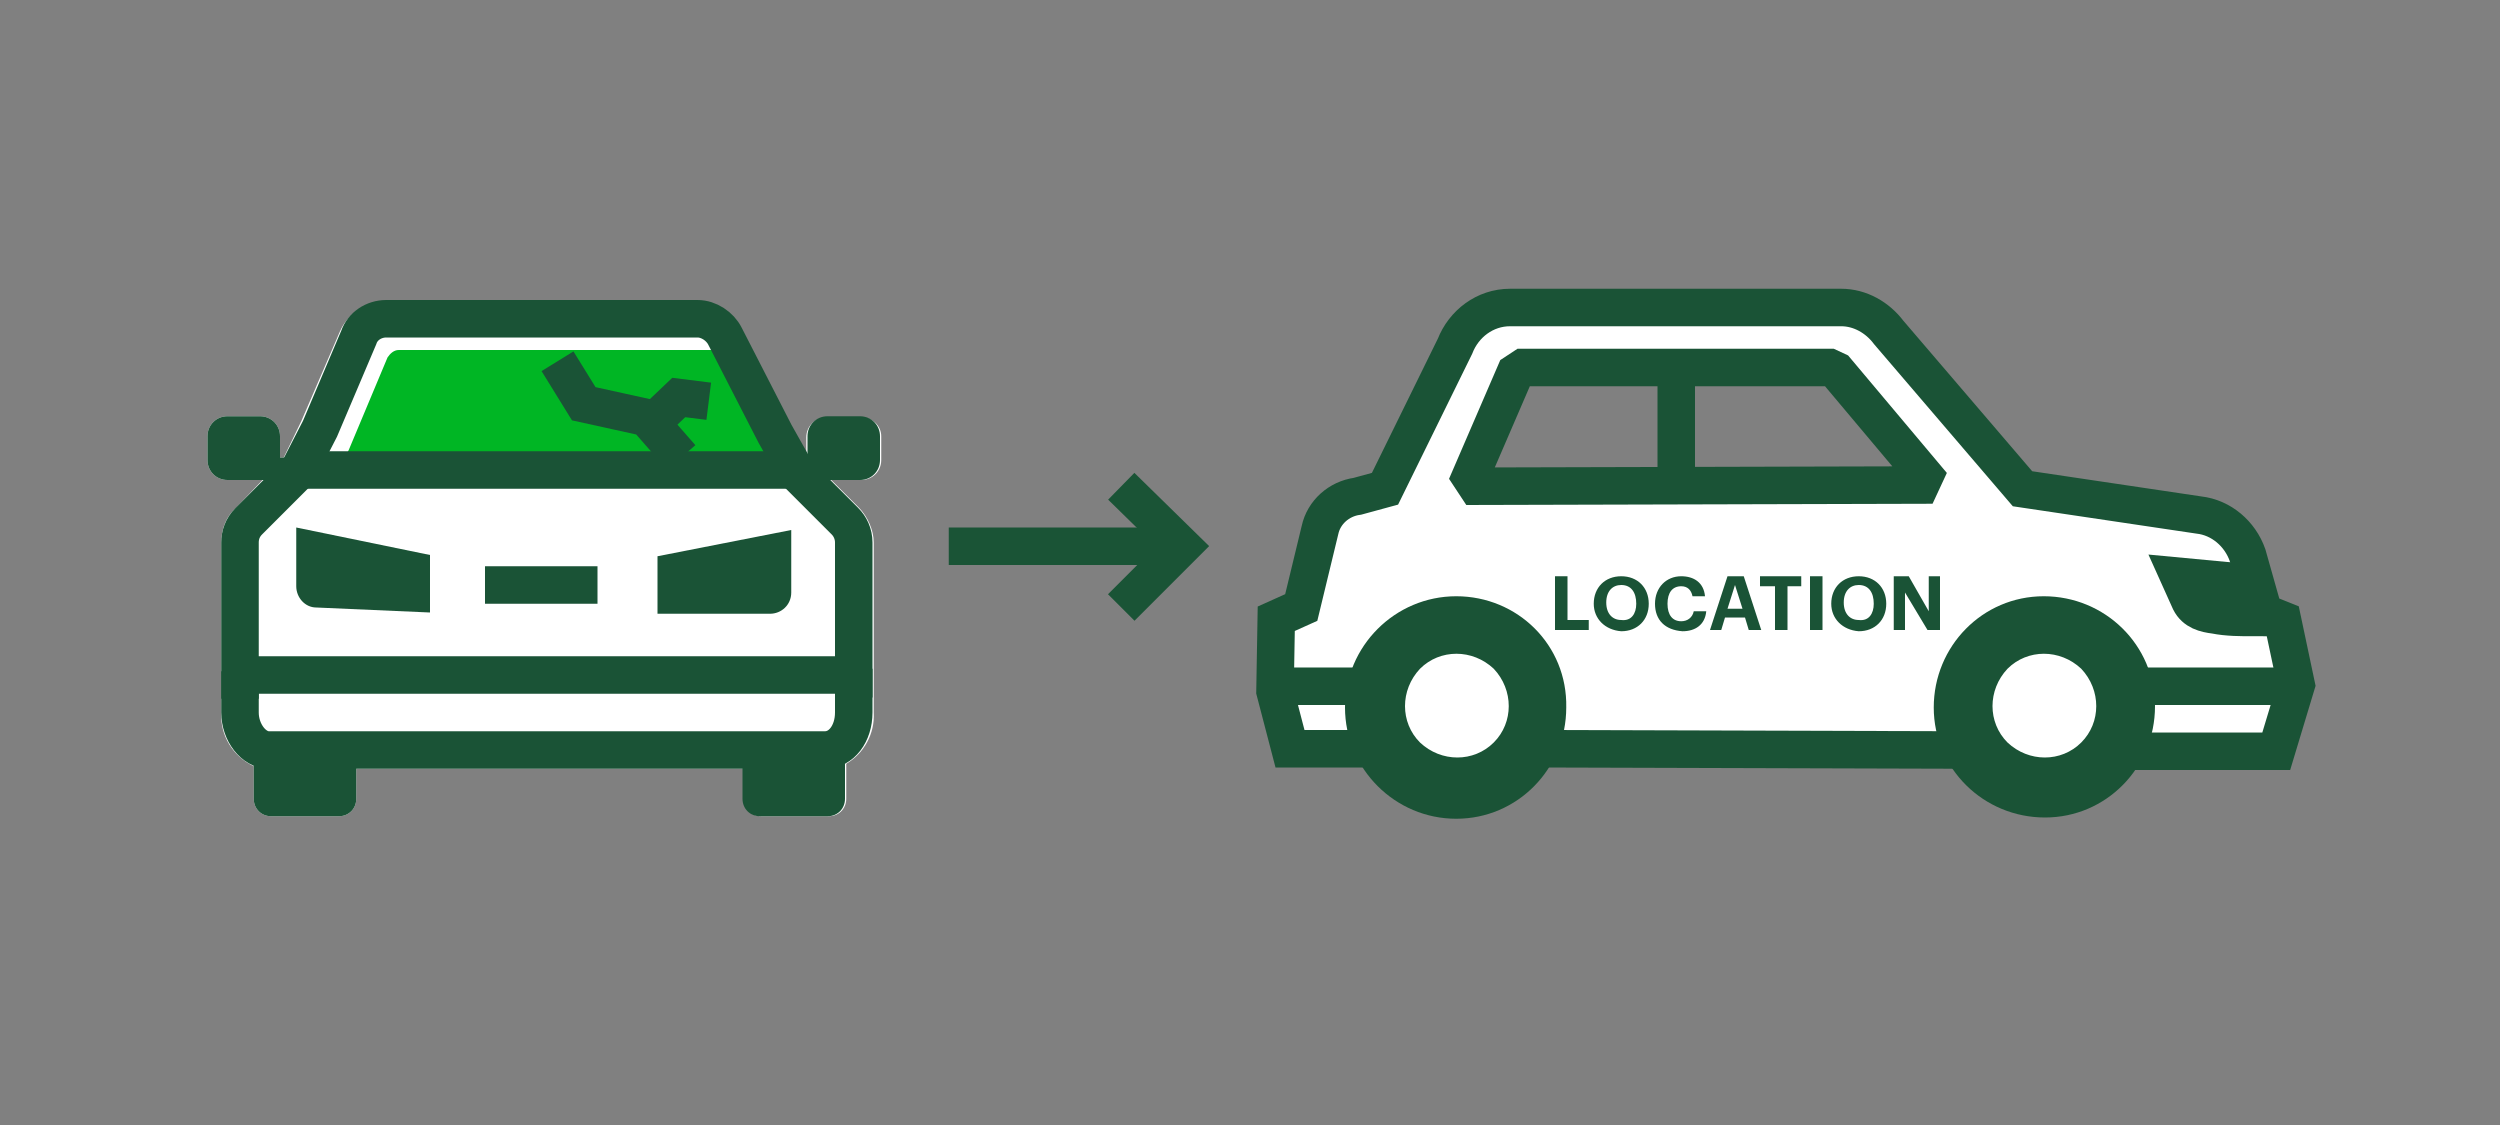
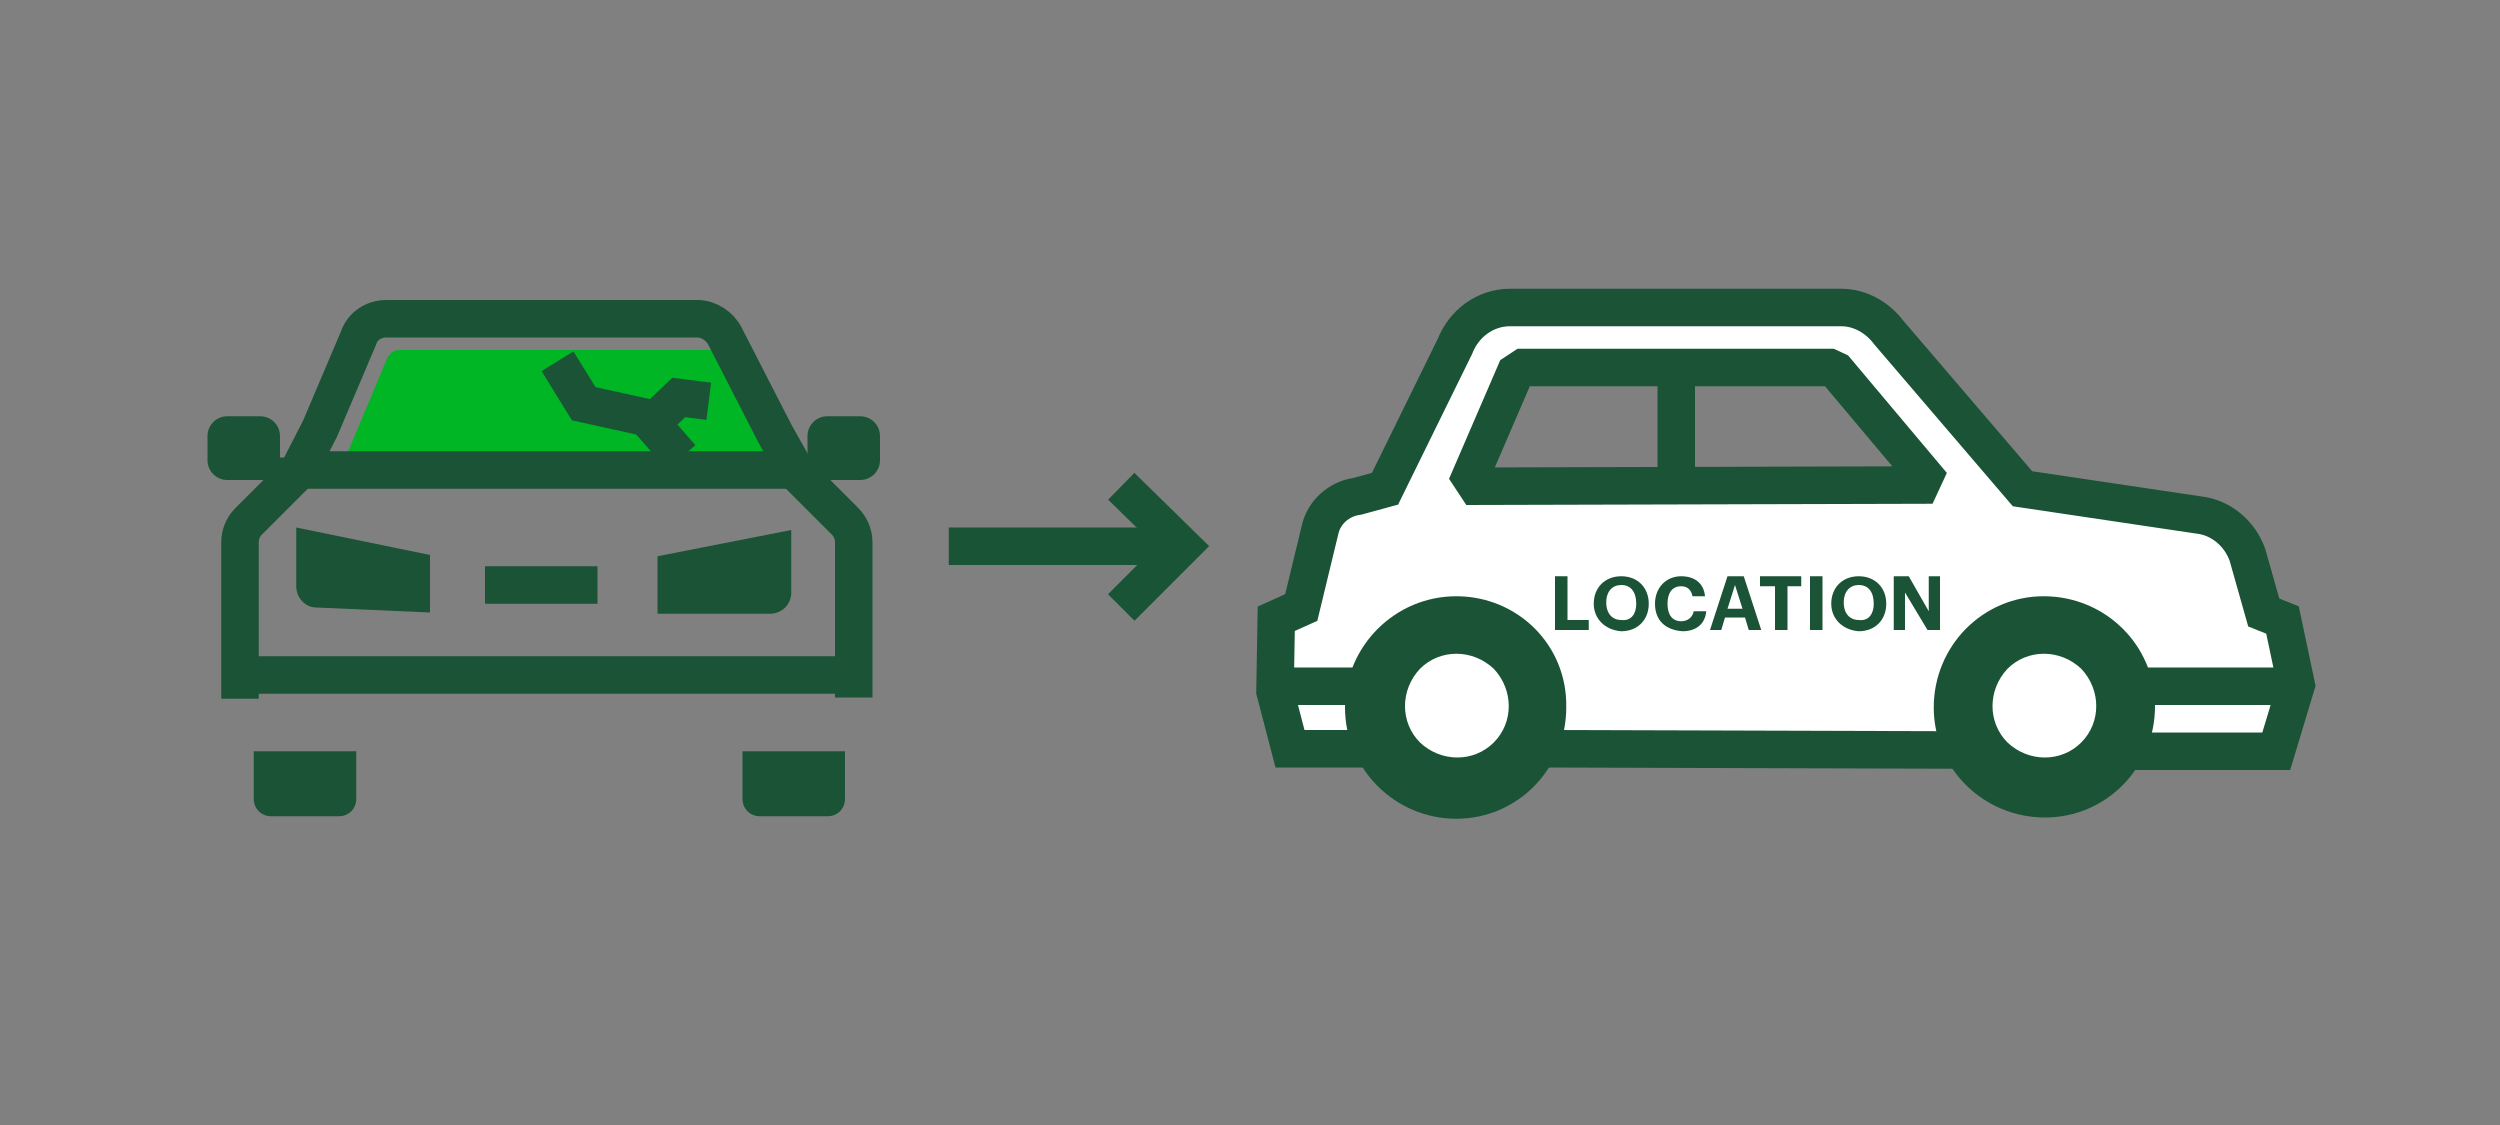
<svg xmlns="http://www.w3.org/2000/svg" version="1.1" id="Layer_1" x="0px" y="0px" viewBox="0 0 200 90" style="enable-background:new 0 0 200 90;" xml:space="preserve">
  <rect x="0" y="0" width="200" height="90" fill="#808080" stroke="none" />
  <style type="text/css">
	.st0{fill:#FFFFFF;}
	.st1{fill:none;stroke:#1A5336;stroke-width:3;stroke-miterlimit:10;}
	.st2{fill:#1A5336;}
	.st3{fill:none;stroke:#1A5336;stroke-width:3;stroke-linejoin:bevel;}
	.st4{fill:#00B624;}
	.st5{fill:none;stroke:#1A5436;stroke-width:3;stroke-miterlimit:10;}
	.st6{enable-background:new    ;}
</style>
  <title>uninterruptedDrivingCoverage-fr_smp_200x90</title>
  <g id="FLT_ART_WORKS">
    <g id="uninterrupetedDrivingCOverageaa">
      <path class="st0" d="M170.2,60.1h12l1.6-5.3l-1.1-5.2l-1.5-0.6l-1.3-4.6c-0.6-1.7-2.1-3-3.9-3.2l-14.1-2.1l-10.7-12.5    c-0.9-1.2-2.3-2-3.8-2h-26.5c-2,0-3.7,1.2-4.4,3.1l-5.6,11.4l-2.2,0.6c-1.5,0.2-2.7,1.3-3,2.7l-1.5,6.2l-2,0.9l-0.1,5.8l1.2,4.6    h6.7 M117.3,38.9l4.1-9.5h25.3l7.9,9.4L117.3,38.9z" />
      <line class="st1" x1="156.8" y1="60" x2="123.5" y2="59.9" />
      <path class="st0" d="M119.5,59.5c-1.6,1.6-4.2,1.6-5.9,0c-1.6-1.6-1.6-4.2,0-5.9c1.6-1.6,4.2-1.6,5.9,0    C121.1,55.2,121.1,57.8,119.5,59.5C119.5,59.4,119.5,59.4,119.5,59.5z" />
      <path class="st0" d="M166.5,59.5c-1.6,1.6-4.2,1.6-5.9,0c-1.6-1.6-1.6-4.2,0-5.9c1.6-1.6,4.2-1.6,5.9,0    C168.1,55.2,168.1,57.8,166.5,59.5C166.5,59.4,166.5,59.4,166.5,59.5z" />
      <path class="st1" d="M109.9,59.9h-6.7l-1.2-4.6l0.1-5.8l2-0.9l1.5-6.2c0.3-1.4,1.5-2.5,3-2.7l2.2-0.6l5.6-11.4    c0.7-1.8,2.4-3.1,4.4-3.1h26.5c1.5,0,2.9,0.8,3.8,2l10.7,12.5l14.1,2.1c1.8,0.2,3.3,1.5,3.9,3.2l1.3,4.6l1.5,0.6l1.1,5.2l-1.6,5.3    h-12" />
      <path class="st2" d="M116.5,47.7c-4.9,0-8.9,4-8.9,8.9s4,8.9,8.9,8.9c4.9,0,8.8-4,8.8-8.9c0,0,0,0,0,0    C125.4,51.6,121.4,47.7,116.5,47.7z M119.5,59.4c-1.6,1.6-4.2,1.6-5.9,0c-1.6-1.6-1.6-4.2,0-5.9c1.6-1.6,4.2-1.6,5.9,0    C121.1,55.2,121.1,57.8,119.5,59.4C119.5,59.4,119.5,59.4,119.5,59.4z" />
      <path class="st2" d="M163.5,47.7c-4.9,0-8.8,4-8.8,8.9s4,8.8,8.9,8.8c4.9,0,8.8-4,8.8-8.9C172.4,51.6,168.4,47.7,163.5,47.7z     M166.5,59.4c-1.6,1.6-4.2,1.6-5.9,0c-1.6-1.6-1.6-4.2,0-5.9c1.6-1.6,4.2-1.6,5.9,0C168.1,55.2,168.1,57.8,166.5,59.4    C166.5,59.4,166.5,59.4,166.5,59.4z" />
      <line class="st1" x1="134.1" y1="29.7" x2="134.1" y2="39.7" />
      <line class="st1" x1="171.1" y1="54.9" x2="183.9" y2="54.9" />
      <line class="st1" x1="101.8" y1="54.9" x2="110.6" y2="54.9" />
-       <path class="st1" d="M174.3,46.1l0.9,2c0.4,0.8,1.2,1,2,1.1c1,0.2,2.1,0.2,3.1,0.2l-0.7-2.8L174.3,46.1z" />
      <polygon class="st3" points="117.3,38.9 121.4,29.4 146.7,29.4 154.6,38.8   " />
-       <path class="st0" d="M70.5,34.9v1.9c0,0.9-0.7,1.6-1.6,1.6h-2.4l2.2,2.2c0.7,0.7,1.2,1.8,1.2,2.8v10.1l0,0V57    c0.1,1.7-0.8,3.3-2.2,4.1v2.8c0,0.8-0.6,1.4-1.4,1.4h-5.4c-0.8,0-1.4-0.6-1.4-1.4v-2.4H28.5v2.4c0,0.8-0.6,1.4-1.4,1.4h-5.4    c-0.8,0-1.4-0.6-1.4-1.4v-2.6c-1.7-0.8-2.7-2.5-2.6-4.3v-1.1l0,0V43.4c0-1.1,0.4-2.1,1.2-2.8l2.1-2.2h-2.8c-0.9,0-1.6-0.7-1.6-1.6    c0,0,0,0,0,0v-1.9c0-0.9,0.7-1.6,1.6-1.6h2.6c0.9,0,1.6,0.7,1.6,1.6v1.7h0.3l1.4-2.9l3.1-7.2c0.6-1.4,2.1-2.4,3.6-2.4h24.9    c1.5,0,2.9,0.8,3.5,2.2l3.9,7.8l1.4,2.5v-1.6c0-0.9,0.7-1.6,1.6-1.6h2.6C69.7,33.3,70.5,34,70.5,34.9z" />
      <path class="st4" d="M31,28.6c0.2-0.3,0.5-0.6,0.9-0.6h25c0.4,0,0.7,0.2,0.8,0.5l3.9,7.8l0.4,0.8H27.3l0.6-1.1L31,28.6z" />
      <path class="st1" d="M68.3,55.8V43.4c0-0.7-0.3-1.3-0.7-1.7l-3.8-3.8l-1.8-3.2L58,26.9c-0.4-0.8-1.3-1.4-2.2-1.4H30.9    c-1,0-1.9,0.6-2.2,1.5l-3.1,7.3l-1.8,3.5l-3.9,3.9c-0.5,0.5-0.7,1.1-0.7,1.7v12.5" />
      <path class="st2" d="M63.4,38.4h5.4c0.9,0,1.6-0.7,1.6-1.6v-1.9c0-0.9-0.7-1.6-1.6-1.6h-2.6c-0.9,0-1.6,0.7-1.6,1.6v1.7h-1.2" />
      <path class="st2" d="M23.6,38.4h-5.4c-0.9,0-1.6-0.7-1.6-1.6v-1.9c0-0.9,0.7-1.6,1.6-1.6h2.6c0.9,0,1.6,0.7,1.6,1.6v1.7h1.2" />
      <path class="st2" d="M34.4,44.4v4.6l-9.1-0.4c-0.9,0-1.6-0.8-1.6-1.7v-4.7L34.4,44.4z" />
      <path class="st2" d="M52.6,44.5v4.6h9c0.9,0,1.7-0.7,1.7-1.7v-5L52.6,44.5z" />
      <path class="st2" d="M28.5,60.1v3.8c0,0.8-0.6,1.4-1.4,1.4h-5.4c-0.8,0-1.4-0.6-1.4-1.4v-3.8" />
      <path class="st2" d="M67.6,60.1v3.8c0,0.8-0.6,1.4-1.4,1.4h-5.4c-0.8,0-1.4-0.6-1.4-1.4v-3.8" />
-       <path class="st1" d="M68.3,53.5V57c0,1.7-1,3-2.3,3H21.5c-1.2,0-2.3-1.4-2.3-3v-3.3" />
      <line class="st1" x1="63.4" y1="37.6" x2="23.6" y2="37.6" />
      <line class="st1" x1="38.8" y1="46.8" x2="47.8" y2="46.8" />
      <line class="st1" x1="20.3" y1="54" x2="66.9" y2="54" />
      <g id="crack">
        <polyline class="st1" points="54.5,36.6 51.7,33.4 46.7,32.3 44.6,28.9    " />
        <polyline class="st1" points="52.2,33.8 54.3,31.8 56.7,32.1    " />
      </g>
      <line class="st5" x1="93.3" y1="43.7" x2="75.9" y2="43.7" />
      <polyline class="st5" points="89.7,38.9 94.6,43.7 89.7,48.6   " />
    </g>
    <g class="st6">
      <path class="st2" d="M124.4,46.1h1v3.5h1.7v0.8h-2.7V46.1z" />
    </g>
    <g class="st6">
      <path class="st2" d="M127.5,48.3L127.5,48.3c0-1.3,0.9-2.2,2.2-2.2c1.3,0,2.2,0.9,2.2,2.2v0c0,1.3-0.9,2.2-2.2,2.2    C128.4,50.4,127.5,49.5,127.5,48.3z M130.9,48.3L130.9,48.3c0-0.9-0.4-1.5-1.2-1.5c-0.7,0-1.2,0.5-1.2,1.4v0    c0,0.9,0.5,1.4,1.2,1.4C130.5,49.7,130.9,49.1,130.9,48.3z" />
    </g>
    <g class="st6">
      <path class="st2" d="M132.4,48.3L132.4,48.3c0-1.3,0.9-2.2,2.1-2.2c1,0,1.8,0.5,1.9,1.6h-1c-0.1-0.5-0.4-0.8-0.9-0.8    c-0.7,0-1.1,0.5-1.1,1.4v0c0,0.9,0.4,1.4,1.1,1.4c0.5,0,0.9-0.3,1-0.8h1c-0.1,1.1-0.9,1.6-1.9,1.6    C133.2,50.4,132.4,49.6,132.4,48.3z" />
    </g>
    <g class="st6">
      <path class="st2" d="M138.2,46.1h1.3l1.4,4.3h-1l-0.3-1H138l-0.3,1h-0.9L138.2,46.1z M138.2,48.7h1.2l-0.6-1.9L138.2,48.7z" />
    </g>
    <g class="st6">
      <path class="st2" d="M142,46.9h-1.2v-0.8h3.3v0.8H143v3.5h-1V46.9z" />
      <path class="st2" d="M144.8,46.1h1v4.3h-1V46.1z" />
      <path class="st2" d="M146.5,48.3L146.5,48.3c0-1.3,0.9-2.2,2.2-2.2c1.3,0,2.2,0.9,2.2,2.2v0c0,1.3-0.9,2.2-2.2,2.2    C147.4,50.4,146.5,49.5,146.5,48.3z M149.9,48.3L149.9,48.3c0-0.9-0.4-1.5-1.2-1.5c-0.7,0-1.2,0.5-1.2,1.4v0    c0,0.9,0.5,1.4,1.2,1.4C149.5,49.7,149.9,49.1,149.9,48.3z" />
      <path class="st2" d="M151.6,46.1h1.1l1.6,2.8v-2.8h0.9v4.3h-1l-1.8-3v3h-0.9V46.1z" />
    </g>
  </g>
</svg>